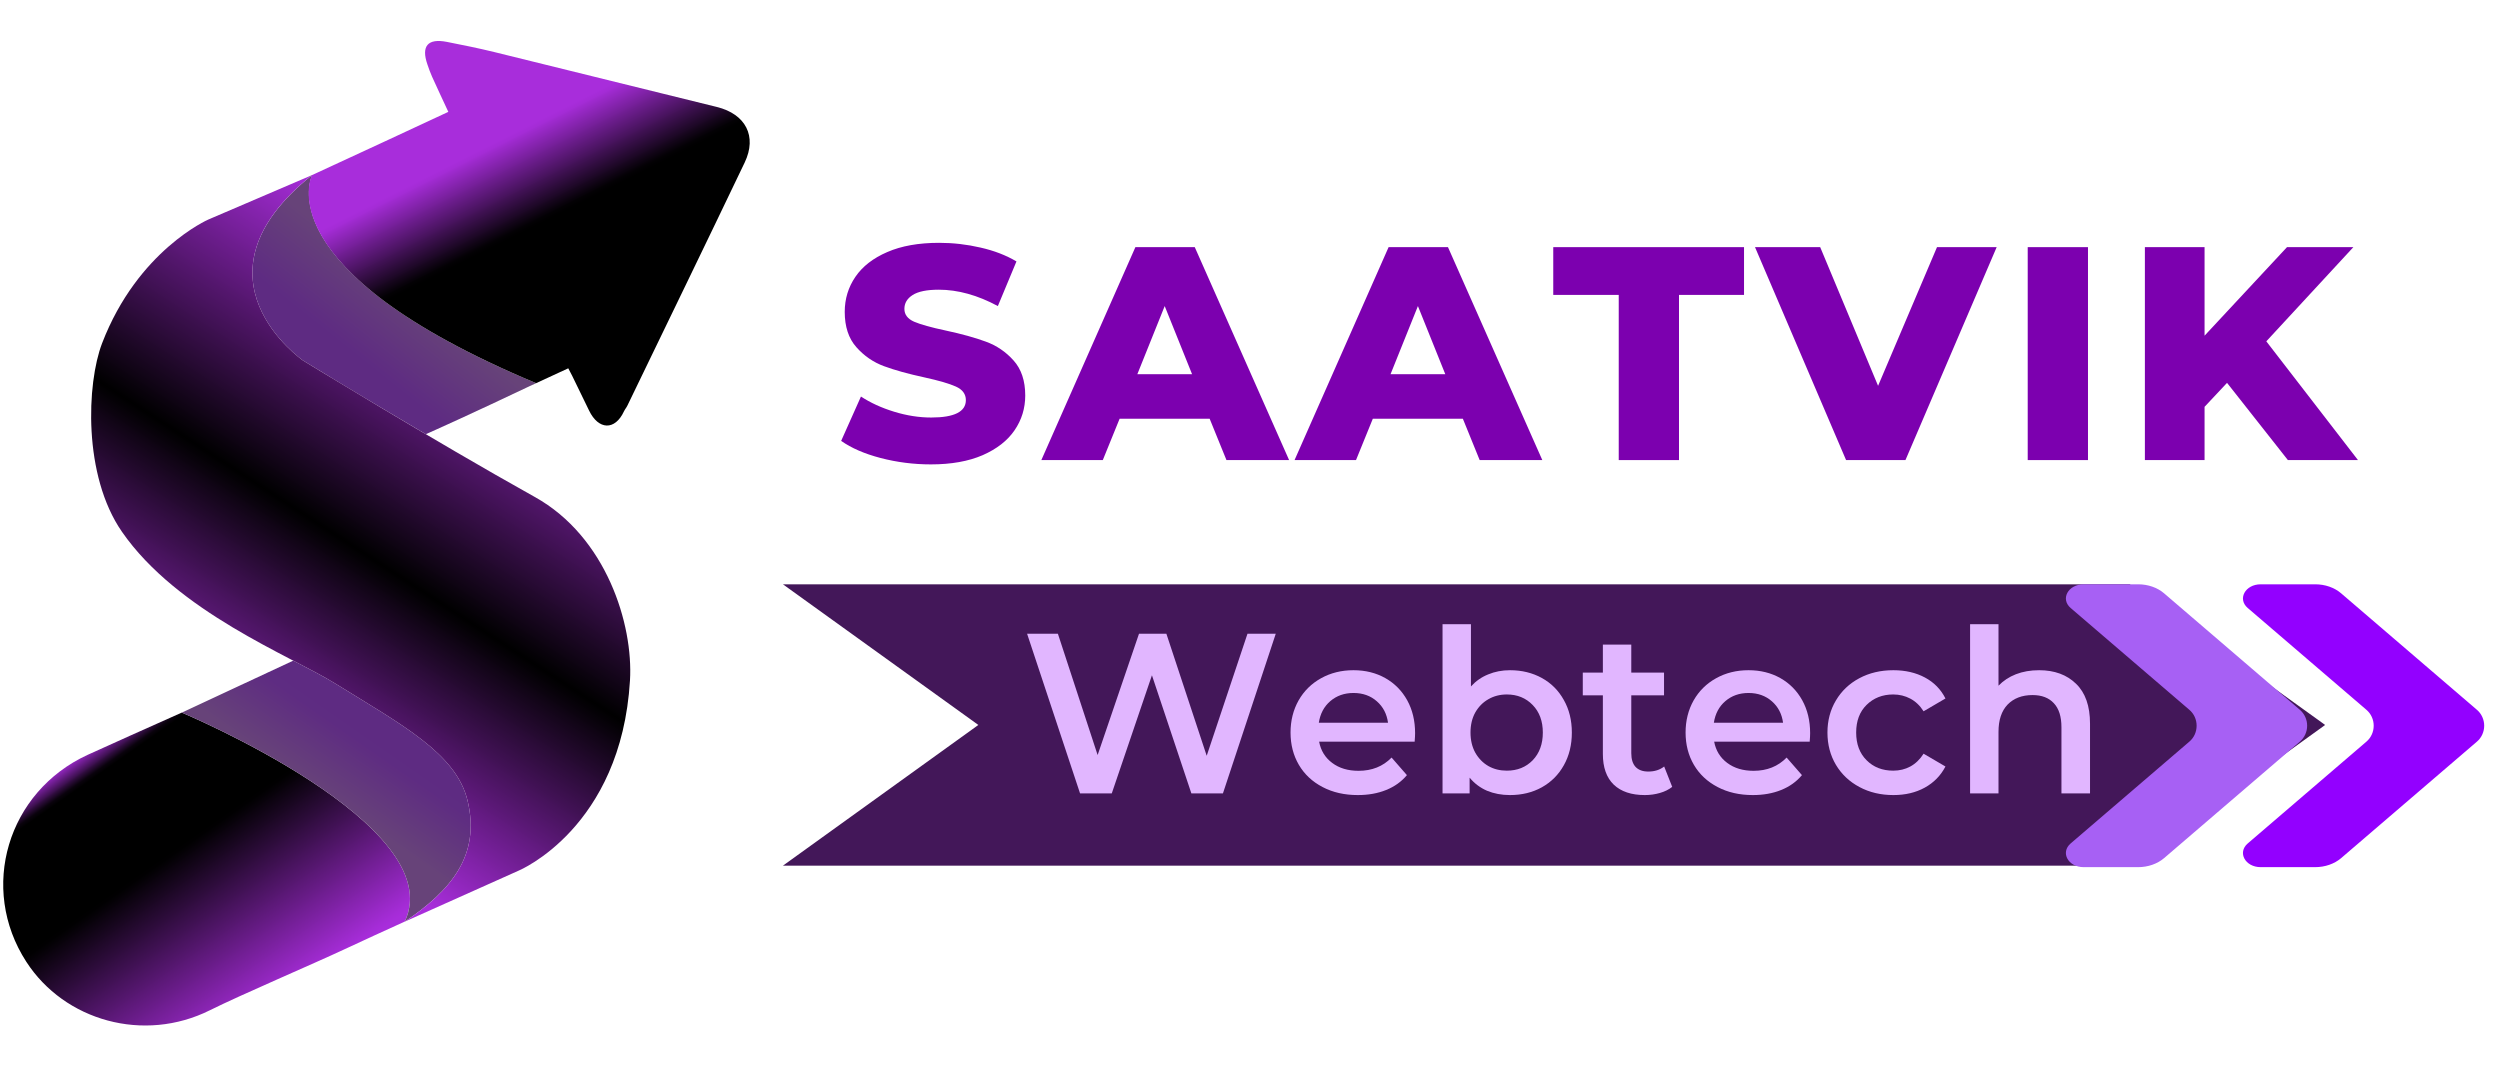
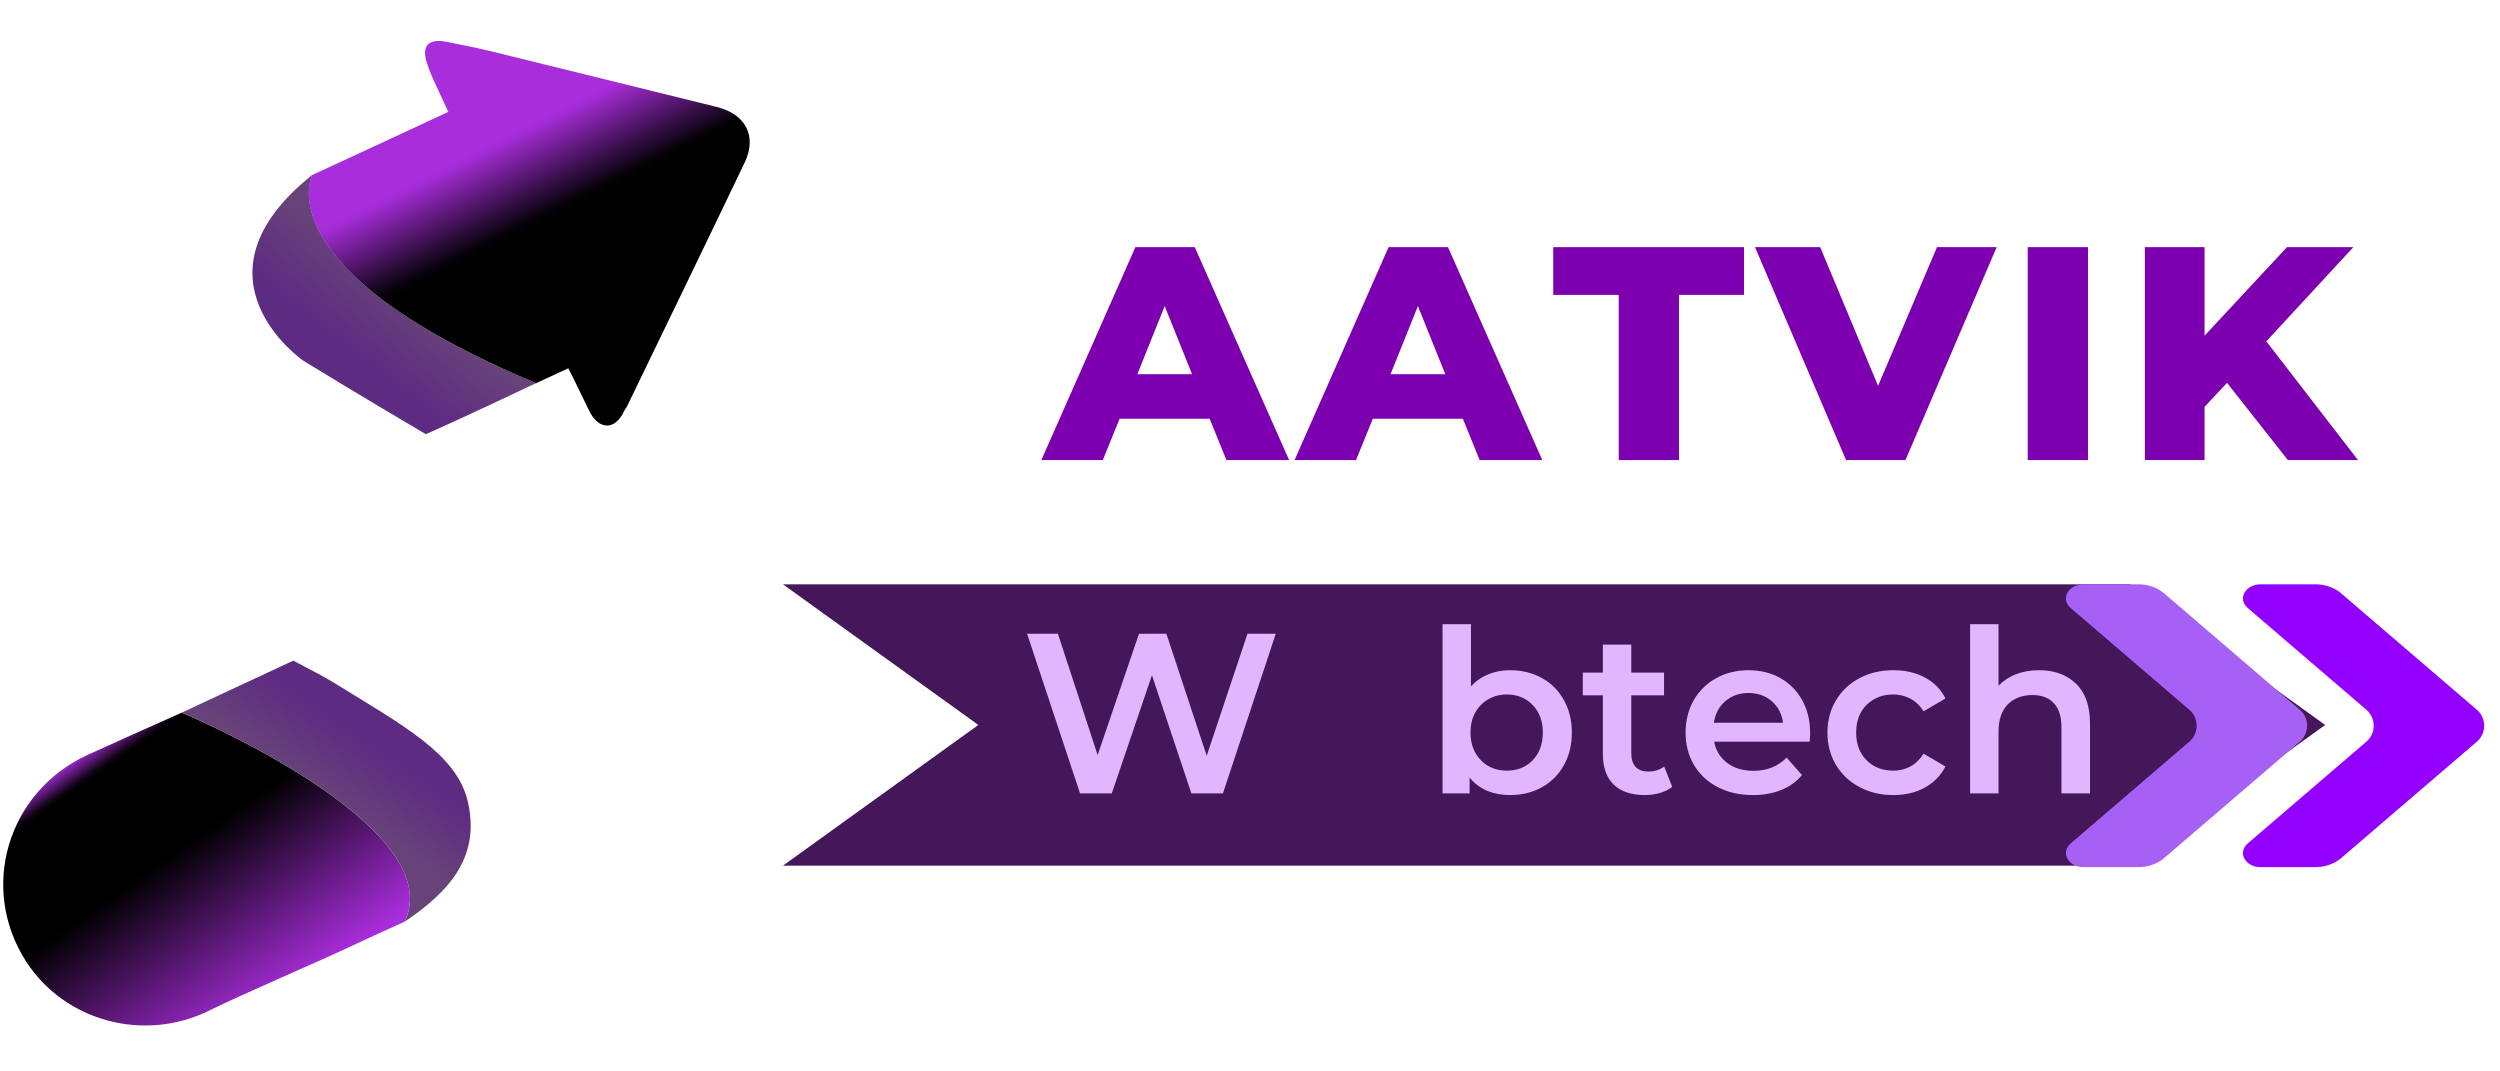
<svg xmlns="http://www.w3.org/2000/svg" width="350" viewBox="0 0 262.5 112.5" height="150" preserveAspectRatio="xMidYMid meet">
  <defs>
    <g />
    <clipPath id="095ad825c7">
      <path d="M 0.332 74 L 45 74 L 45 108 L 0.332 108 Z M 0.332 74 " clip-rule="nonzero" />
    </clipPath>
    <clipPath id="978a55b98f">
      <path d="M 19.09 74.824 L 19.098 74.816 C 15.559 76.402 11.477 78.211 9.211 79.254 C 0.781 83.129 -2.242 93.266 2.766 100.992 C 6.773 107.184 15.102 109.539 22.043 106.074 C 25.281 104.461 32.91 101.203 36.184 99.668 C 38.281 98.684 40.391 97.727 42.5 96.766 C 47.293 86.621 19.09 74.824 19.09 74.824 Z M 44.02 96.078 L 44.211 95.988 L 44.211 95.984 Z M 44.02 96.078 " clip-rule="nonzero" />
    </clipPath>
    <linearGradient x1="76.451" gradientTransform="matrix(0.064, 0, 0, 0.064, 0.337, 4.303)" y1="1042.192" x2="560.592" gradientUnits="userSpaceOnUse" y2="1733.634" id="305ceb53f5">
      <stop stop-opacity="1" stop-color="rgb(65.9%, 17.599%, 85.899%)" offset="0" />
      <stop stop-opacity="1" stop-color="rgb(65.9%, 17.599%, 85.899%)" offset="0.125" />
      <stop stop-opacity="1" stop-color="rgb(65.9%, 17.599%, 85.899%)" offset="0.141" />
      <stop stop-opacity="1" stop-color="rgb(65.9%, 17.599%, 85.899%)" offset="0.148" />
      <stop stop-opacity="1" stop-color="rgb(65.671%, 17.538%, 85.602%)" offset="0.152" />
      <stop stop-opacity="1" stop-color="rgb(65.443%, 17.477%, 85.304%)" offset="0.156" />
      <stop stop-opacity="1" stop-color="rgb(60.309%, 16.106%, 78.612%)" offset="0.16" />
      <stop stop-opacity="1" stop-color="rgb(55.174%, 14.735%, 71.919%)" offset="0.164" />
      <stop stop-opacity="1" stop-color="rgb(50.04%, 13.364%, 65.227%)" offset="0.168" />
      <stop stop-opacity="1" stop-color="rgb(44.907%, 11.992%, 58.534%)" offset="0.172" />
      <stop stop-opacity="1" stop-color="rgb(39.772%, 10.62%, 51.842%)" offset="0.176" />
      <stop stop-opacity="1" stop-color="rgb(34.637%, 9.25%, 45.149%)" offset="0.18" />
      <stop stop-opacity="1" stop-color="rgb(29.503%, 7.878%, 38.457%)" offset="0.184" />
      <stop stop-opacity="1" stop-color="rgb(24.368%, 6.508%, 31.764%)" offset="0.188" />
      <stop stop-opacity="1" stop-color="rgb(19.234%, 5.136%, 25.072%)" offset="0.191" />
      <stop stop-opacity="1" stop-color="rgb(14.101%, 3.766%, 18.379%)" offset="0.195" />
      <stop stop-opacity="1" stop-color="rgb(8.966%, 2.394%, 11.687%)" offset="0.199" />
      <stop stop-opacity="1" stop-color="rgb(3.831%, 1.022%, 4.994%)" offset="0.203" />
      <stop stop-opacity="1" stop-color="rgb(1.915%, 0.511%, 2.496%)" offset="0.207" />
      <stop stop-opacity="1" stop-color="rgb(0%, 0%, 0%)" offset="0.211" />
      <stop stop-opacity="1" stop-color="rgb(0%, 0%, 0%)" offset="0.219" />
      <stop stop-opacity="1" stop-color="rgb(0%, 0%, 0%)" offset="0.25" />
      <stop stop-opacity="1" stop-color="rgb(0%, 0%, 0%)" offset="0.375" />
      <stop stop-opacity="1" stop-color="rgb(0%, 0%, 0%)" offset="0.406" />
      <stop stop-opacity="1" stop-color="rgb(0%, 0%, 0%)" offset="0.414" />
      <stop stop-opacity="1" stop-color="rgb(0.258%, 0.069%, 0.336%)" offset="0.418" />
      <stop stop-opacity="1" stop-color="rgb(0.516%, 0.137%, 0.673%)" offset="0.422" />
      <stop stop-opacity="1" stop-color="rgb(1.248%, 0.333%, 1.628%)" offset="0.426" />
      <stop stop-opacity="1" stop-color="rgb(1.982%, 0.529%, 2.585%)" offset="0.43" />
      <stop stop-opacity="1" stop-color="rgb(2.716%, 0.725%, 3.54%)" offset="0.434" />
      <stop stop-opacity="1" stop-color="rgb(3.45%, 0.92%, 4.497%)" offset="0.438" />
      <stop stop-opacity="1" stop-color="rgb(4.182%, 1.115%, 5.452%)" offset="0.441" />
      <stop stop-opacity="1" stop-color="rgb(4.916%, 1.312%, 6.409%)" offset="0.445" />
      <stop stop-opacity="1" stop-color="rgb(5.649%, 1.508%, 7.364%)" offset="0.449" />
      <stop stop-opacity="1" stop-color="rgb(6.383%, 1.704%, 8.321%)" offset="0.453" />
      <stop stop-opacity="1" stop-color="rgb(7.117%, 1.9%, 9.276%)" offset="0.457" />
      <stop stop-opacity="1" stop-color="rgb(7.851%, 2.097%, 10.233%)" offset="0.461" />
      <stop stop-opacity="1" stop-color="rgb(8.583%, 2.292%, 11.188%)" offset="0.465" />
      <stop stop-opacity="1" stop-color="rgb(9.317%, 2.487%, 12.144%)" offset="0.469" />
      <stop stop-opacity="1" stop-color="rgb(10.051%, 2.682%, 13.101%)" offset="0.473" />
      <stop stop-opacity="1" stop-color="rgb(10.785%, 2.879%, 14.058%)" offset="0.477" />
      <stop stop-opacity="1" stop-color="rgb(11.517%, 3.075%, 15.013%)" offset="0.48" />
      <stop stop-opacity="1" stop-color="rgb(12.251%, 3.271%, 15.97%)" offset="0.484" />
      <stop stop-opacity="1" stop-color="rgb(12.984%, 3.467%, 16.925%)" offset="0.488" />
      <stop stop-opacity="1" stop-color="rgb(13.718%, 3.664%, 17.882%)" offset="0.492" />
      <stop stop-opacity="1" stop-color="rgb(14.452%, 3.859%, 18.837%)" offset="0.496" />
      <stop stop-opacity="1" stop-color="rgb(15.186%, 4.054%, 19.794%)" offset="0.5" />
      <stop stop-opacity="1" stop-color="rgb(15.918%, 4.25%, 20.749%)" offset="0.504" />
      <stop stop-opacity="1" stop-color="rgb(16.652%, 4.446%, 21.706%)" offset="0.508" />
      <stop stop-opacity="1" stop-color="rgb(17.384%, 4.642%, 22.661%)" offset="0.512" />
      <stop stop-opacity="1" stop-color="rgb(18.118%, 4.839%, 23.618%)" offset="0.516" />
      <stop stop-opacity="1" stop-color="rgb(18.852%, 5.034%, 24.574%)" offset="0.52" />
      <stop stop-opacity="1" stop-color="rgb(19.586%, 5.231%, 25.531%)" offset="0.523" />
      <stop stop-opacity="1" stop-color="rgb(20.319%, 5.426%, 26.486%)" offset="0.527" />
      <stop stop-opacity="1" stop-color="rgb(21.053%, 5.621%, 27.443%)" offset="0.531" />
      <stop stop-opacity="1" stop-color="rgb(21.786%, 5.817%, 28.398%)" offset="0.535" />
      <stop stop-opacity="1" stop-color="rgb(22.52%, 6.013%, 29.355%)" offset="0.539" />
      <stop stop-opacity="1" stop-color="rgb(23.253%, 6.209%, 30.31%)" offset="0.543" />
      <stop stop-opacity="1" stop-color="rgb(23.987%, 6.406%, 31.267%)" offset="0.547" />
      <stop stop-opacity="1" stop-color="rgb(24.719%, 6.601%, 32.222%)" offset="0.551" />
      <stop stop-opacity="1" stop-color="rgb(25.453%, 6.798%, 33.179%)" offset="0.555" />
      <stop stop-opacity="1" stop-color="rgb(26.187%, 6.993%, 34.134%)" offset="0.559" />
      <stop stop-opacity="1" stop-color="rgb(26.921%, 7.188%, 35.091%)" offset="0.562" />
      <stop stop-opacity="1" stop-color="rgb(27.654%, 7.384%, 36.046%)" offset="0.566" />
      <stop stop-opacity="1" stop-color="rgb(28.387%, 7.581%, 37.003%)" offset="0.57" />
      <stop stop-opacity="1" stop-color="rgb(29.12%, 7.776%, 37.959%)" offset="0.574" />
      <stop stop-opacity="1" stop-color="rgb(29.854%, 7.973%, 38.916%)" offset="0.578" />
      <stop stop-opacity="1" stop-color="rgb(30.588%, 8.168%, 39.871%)" offset="0.582" />
      <stop stop-opacity="1" stop-color="rgb(31.322%, 8.365%, 40.828%)" offset="0.586" />
      <stop stop-opacity="1" stop-color="rgb(32.054%, 8.56%, 41.783%)" offset="0.59" />
      <stop stop-opacity="1" stop-color="rgb(32.788%, 8.757%, 42.74%)" offset="0.594" />
      <stop stop-opacity="1" stop-color="rgb(33.522%, 8.952%, 43.695%)" offset="0.598" />
      <stop stop-opacity="1" stop-color="rgb(34.256%, 9.148%, 44.652%)" offset="0.602" />
      <stop stop-opacity="1" stop-color="rgb(34.988%, 9.343%, 45.607%)" offset="0.605" />
      <stop stop-opacity="1" stop-color="rgb(35.722%, 9.54%, 46.564%)" offset="0.609" />
      <stop stop-opacity="1" stop-color="rgb(36.455%, 9.735%, 47.519%)" offset="0.613" />
      <stop stop-opacity="1" stop-color="rgb(37.189%, 9.932%, 48.476%)" offset="0.617" />
      <stop stop-opacity="1" stop-color="rgb(37.923%, 10.127%, 49.431%)" offset="0.621" />
      <stop stop-opacity="1" stop-color="rgb(38.657%, 10.324%, 50.388%)" offset="0.625" />
      <stop stop-opacity="1" stop-color="rgb(39.389%, 10.519%, 51.344%)" offset="0.629" />
      <stop stop-opacity="1" stop-color="rgb(40.123%, 10.715%, 52.301%)" offset="0.633" />
      <stop stop-opacity="1" stop-color="rgb(40.857%, 10.91%, 53.256%)" offset="0.637" />
      <stop stop-opacity="1" stop-color="rgb(41.591%, 11.107%, 54.213%)" offset="0.641" />
      <stop stop-opacity="1" stop-color="rgb(42.323%, 11.302%, 55.168%)" offset="0.645" />
      <stop stop-opacity="1" stop-color="rgb(43.057%, 11.499%, 56.125%)" offset="0.648" />
      <stop stop-opacity="1" stop-color="rgb(43.79%, 11.694%, 57.08%)" offset="0.652" />
      <stop stop-opacity="1" stop-color="rgb(44.524%, 11.891%, 58.037%)" offset="0.656" />
      <stop stop-opacity="1" stop-color="rgb(45.258%, 12.086%, 58.992%)" offset="0.66" />
      <stop stop-opacity="1" stop-color="rgb(45.992%, 12.282%, 59.949%)" offset="0.664" />
      <stop stop-opacity="1" stop-color="rgb(46.724%, 12.477%, 60.904%)" offset="0.668" />
      <stop stop-opacity="1" stop-color="rgb(47.458%, 12.674%, 61.861%)" offset="0.672" />
      <stop stop-opacity="1" stop-color="rgb(48.19%, 12.869%, 62.816%)" offset="0.676" />
      <stop stop-opacity="1" stop-color="rgb(48.924%, 13.066%, 63.773%)" offset="0.68" />
      <stop stop-opacity="1" stop-color="rgb(49.658%, 13.261%, 64.729%)" offset="0.684" />
      <stop stop-opacity="1" stop-color="rgb(50.392%, 13.458%, 65.686%)" offset="0.688" />
      <stop stop-opacity="1" stop-color="rgb(51.125%, 13.654%, 66.641%)" offset="0.691" />
      <stop stop-opacity="1" stop-color="rgb(51.859%, 13.849%, 67.598%)" offset="0.695" />
      <stop stop-opacity="1" stop-color="rgb(52.592%, 14.044%, 68.553%)" offset="0.699" />
      <stop stop-opacity="1" stop-color="rgb(53.326%, 14.241%, 69.51%)" offset="0.703" />
      <stop stop-opacity="1" stop-color="rgb(54.059%, 14.436%, 70.465%)" offset="0.707" />
      <stop stop-opacity="1" stop-color="rgb(54.793%, 14.633%, 71.422%)" offset="0.711" />
      <stop stop-opacity="1" stop-color="rgb(55.525%, 14.828%, 72.377%)" offset="0.715" />
      <stop stop-opacity="1" stop-color="rgb(56.259%, 15.025%, 73.334%)" offset="0.719" />
      <stop stop-opacity="1" stop-color="rgb(56.993%, 15.221%, 74.289%)" offset="0.723" />
      <stop stop-opacity="1" stop-color="rgb(57.727%, 15.416%, 75.246%)" offset="0.727" />
      <stop stop-opacity="1" stop-color="rgb(58.459%, 15.611%, 76.202%)" offset="0.73" />
      <stop stop-opacity="1" stop-color="rgb(59.193%, 15.808%, 77.159%)" offset="0.734" />
      <stop stop-opacity="1" stop-color="rgb(59.926%, 16.003%, 78.114%)" offset="0.738" />
      <stop stop-opacity="1" stop-color="rgb(60.66%, 16.2%, 79.071%)" offset="0.742" />
      <stop stop-opacity="1" stop-color="rgb(61.394%, 16.396%, 80.026%)" offset="0.746" />
      <stop stop-opacity="1" stop-color="rgb(62.128%, 16.592%, 80.983%)" offset="0.75" />
      <stop stop-opacity="1" stop-color="rgb(62.86%, 16.788%, 81.938%)" offset="0.754" />
      <stop stop-opacity="1" stop-color="rgb(63.594%, 16.983%, 82.895%)" offset="0.758" />
      <stop stop-opacity="1" stop-color="rgb(64.328%, 17.178%, 83.85%)" offset="0.762" />
      <stop stop-opacity="1" stop-color="rgb(65.062%, 17.375%, 84.807%)" offset="0.766" />
      <stop stop-opacity="1" stop-color="rgb(65.48%, 17.487%, 85.353%)" offset="0.77" />
      <stop stop-opacity="1" stop-color="rgb(65.9%, 17.599%, 85.899%)" offset="0.773" />
      <stop stop-opacity="1" stop-color="rgb(65.9%, 17.599%, 85.899%)" offset="0.781" />
      <stop stop-opacity="1" stop-color="rgb(65.9%, 17.599%, 85.899%)" offset="0.812" />
      <stop stop-opacity="1" stop-color="rgb(65.9%, 17.599%, 85.899%)" offset="0.875" />
      <stop stop-opacity="1" stop-color="rgb(65.9%, 17.599%, 85.899%)" offset="1" />
    </linearGradient>
    <clipPath id="e3546d7aea">
      <path d="M 19 69 L 50 69 L 50 97 L 19 97 Z M 19 69 " clip-rule="nonzero" />
    </clipPath>
    <clipPath id="dea297cb87">
      <path d="M 49.094 84.062 C 47.898 79.113 42.191 76.102 35.145 71.738 C 34.039 71.055 32.527 70.273 30.789 69.367 L 19.09 74.824 C 19.09 74.824 47.301 86.625 42.5 96.773 C 47.324 93.527 50.484 89.836 49.094 84.062 Z M 49.094 84.062 " clip-rule="nonzero" />
    </clipPath>
    <linearGradient x1="343.986" gradientTransform="matrix(0.064, 0, 0, 0.064, 0.337, 4.303)" y1="1473.524" x2="702.686" gradientUnits="userSpaceOnUse" y2="957.837" id="ba75c3956a">
      <stop stop-opacity="1" stop-color="rgb(40.399%, 26.299%, 47.499%)" offset="0" />
      <stop stop-opacity="1" stop-color="rgb(40.399%, 26.299%, 47.499%)" offset="0.25" />
      <stop stop-opacity="1" stop-color="rgb(40.399%, 26.299%, 47.499%)" offset="0.375" />
      <stop stop-opacity="1" stop-color="rgb(40.399%, 26.299%, 47.499%)" offset="0.438" />
      <stop stop-opacity="1" stop-color="rgb(40.399%, 26.299%, 47.499%)" offset="0.443" />
      <stop stop-opacity="1" stop-color="rgb(40.399%, 26.299%, 47.499%)" offset="0.469" />
      <stop stop-opacity="1" stop-color="rgb(40.361%, 26.195%, 47.537%)" offset="0.477" />
      <stop stop-opacity="1" stop-color="rgb(40.244%, 25.882%, 47.655%)" offset="0.48" />
      <stop stop-opacity="1" stop-color="rgb(40.166%, 25.673%, 47.733%)" offset="0.484" />
      <stop stop-opacity="1" stop-color="rgb(40.088%, 25.462%, 47.81%)" offset="0.488" />
      <stop stop-opacity="1" stop-color="rgb(40.01%, 25.252%, 47.89%)" offset="0.492" />
      <stop stop-opacity="1" stop-color="rgb(39.931%, 25.041%, 47.968%)" offset="0.496" />
      <stop stop-opacity="1" stop-color="rgb(39.853%, 24.832%, 48.045%)" offset="0.5" />
      <stop stop-opacity="1" stop-color="rgb(39.775%, 24.622%, 48.123%)" offset="0.504" />
      <stop stop-opacity="1" stop-color="rgb(39.697%, 24.413%, 48.203%)" offset="0.508" />
      <stop stop-opacity="1" stop-color="rgb(39.618%, 24.202%, 48.28%)" offset="0.512" />
      <stop stop-opacity="1" stop-color="rgb(39.54%, 23.991%, 48.358%)" offset="0.516" />
      <stop stop-opacity="1" stop-color="rgb(39.461%, 23.781%, 48.436%)" offset="0.52" />
      <stop stop-opacity="1" stop-color="rgb(39.383%, 23.572%, 48.515%)" offset="0.523" />
      <stop stop-opacity="1" stop-color="rgb(39.305%, 23.361%, 48.593%)" offset="0.527" />
      <stop stop-opacity="1" stop-color="rgb(39.227%, 23.152%, 48.671%)" offset="0.531" />
      <stop stop-opacity="1" stop-color="rgb(39.148%, 22.942%, 48.749%)" offset="0.535" />
      <stop stop-opacity="1" stop-color="rgb(39.07%, 22.731%, 48.828%)" offset="0.539" />
      <stop stop-opacity="1" stop-color="rgb(38.992%, 22.52%, 48.906%)" offset="0.543" />
      <stop stop-opacity="1" stop-color="rgb(38.914%, 22.311%, 48.984%)" offset="0.547" />
      <stop stop-opacity="1" stop-color="rgb(38.835%, 22.101%, 49.062%)" offset="0.551" />
      <stop stop-opacity="1" stop-color="rgb(38.757%, 21.892%, 49.141%)" offset="0.555" />
      <stop stop-opacity="1" stop-color="rgb(38.68%, 21.681%, 49.219%)" offset="0.559" />
      <stop stop-opacity="1" stop-color="rgb(38.602%, 21.471%, 49.297%)" offset="0.562" />
      <stop stop-opacity="1" stop-color="rgb(38.522%, 21.26%, 49.374%)" offset="0.566" />
      <stop stop-opacity="1" stop-color="rgb(38.445%, 21.051%, 49.454%)" offset="0.57" />
      <stop stop-opacity="1" stop-color="rgb(38.367%, 20.84%, 49.532%)" offset="0.574" />
      <stop stop-opacity="1" stop-color="rgb(38.289%, 20.631%, 49.609%)" offset="0.578" />
      <stop stop-opacity="1" stop-color="rgb(38.21%, 20.421%, 49.687%)" offset="0.582" />
      <stop stop-opacity="1" stop-color="rgb(38.132%, 20.21%, 49.767%)" offset="0.586" />
      <stop stop-opacity="1" stop-color="rgb(38.054%, 20%, 49.844%)" offset="0.59" />
      <stop stop-opacity="1" stop-color="rgb(37.976%, 19.791%, 49.922%)" offset="0.594" />
      <stop stop-opacity="1" stop-color="rgb(37.897%, 19.58%, 50%)" offset="0.598" />
      <stop stop-opacity="1" stop-color="rgb(37.819%, 19.371%, 50.079%)" offset="0.602" />
      <stop stop-opacity="1" stop-color="rgb(37.741%, 19.16%, 50.157%)" offset="0.605" />
      <stop stop-opacity="1" stop-color="rgb(37.663%, 18.95%, 50.235%)" offset="0.609" />
      <stop stop-opacity="1" stop-color="rgb(37.584%, 18.739%, 50.313%)" offset="0.613" />
      <stop stop-opacity="1" stop-color="rgb(37.506%, 18.53%, 50.392%)" offset="0.617" />
      <stop stop-opacity="1" stop-color="rgb(37.428%, 18.32%, 50.47%)" offset="0.621" />
      <stop stop-opacity="1" stop-color="rgb(37.35%, 18.111%, 50.548%)" offset="0.625" />
      <stop stop-opacity="1" stop-color="rgb(37.271%, 17.9%, 50.626%)" offset="0.629" />
      <stop stop-opacity="1" stop-color="rgb(37.193%, 17.69%, 50.705%)" offset="0.633" />
      <stop stop-opacity="1" stop-color="rgb(37.115%, 17.479%, 50.783%)" offset="0.637" />
      <stop stop-opacity="1" stop-color="rgb(37.038%, 17.27%, 50.861%)" offset="0.641" />
      <stop stop-opacity="1" stop-color="rgb(36.967%, 17.084%, 50.929%)" offset="0.656" />
      <stop stop-opacity="1" stop-color="rgb(36.899%, 16.899%, 50.999%)" offset="0.688" />
      <stop stop-opacity="1" stop-color="rgb(36.899%, 16.899%, 50.999%)" offset="0.75" />
      <stop stop-opacity="1" stop-color="rgb(36.899%, 16.899%, 50.999%)" offset="1" />
    </linearGradient>
    <clipPath id="8a926d8c47">
      <path d="M 26 18 L 57 18 L 57 46 L 26 46 Z M 26 18 " clip-rule="nonzero" />
    </clipPath>
    <clipPath id="78f578e0d2">
      <path d="M 32.641 18.438 L 32.762 18.387 C 19.258 29.168 31.824 37.859 31.824 37.859 C 31.824 37.859 37.648 41.434 44.711 45.59 C 45.578 45.207 49.172 43.609 56.281 40.23 C 27.664 28.234 32.793 18.367 32.793 18.367 Z M 32.641 18.438 " clip-rule="nonzero" />
    </clipPath>
    <linearGradient x1="836.929" gradientTransform="matrix(0.064, 0, 0, 0.064, 0.337, 4.303)" y1="192.656" x2="406.606" gradientUnits="userSpaceOnUse" y2="731.541" id="20a2d6352e">
      <stop stop-opacity="1" stop-color="rgb(40.399%, 26.299%, 47.499%)" offset="0" />
      <stop stop-opacity="1" stop-color="rgb(40.399%, 26.299%, 47.499%)" offset="0.25" />
      <stop stop-opacity="1" stop-color="rgb(40.399%, 26.299%, 47.499%)" offset="0.375" />
      <stop stop-opacity="1" stop-color="rgb(40.399%, 26.299%, 47.499%)" offset="0.406" />
      <stop stop-opacity="1" stop-color="rgb(40.364%, 26.207%, 47.533%)" offset="0.414" />
      <stop stop-opacity="1" stop-color="rgb(40.257%, 25.919%, 47.641%)" offset="0.418" />
      <stop stop-opacity="1" stop-color="rgb(40.184%, 25.722%, 47.714%)" offset="0.422" />
      <stop stop-opacity="1" stop-color="rgb(40.111%, 25.525%, 47.787%)" offset="0.426" />
      <stop stop-opacity="1" stop-color="rgb(40.038%, 25.328%, 47.861%)" offset="0.43" />
      <stop stop-opacity="1" stop-color="rgb(39.964%, 25.131%, 47.934%)" offset="0.434" />
      <stop stop-opacity="1" stop-color="rgb(39.891%, 24.934%, 48.007%)" offset="0.438" />
      <stop stop-opacity="1" stop-color="rgb(39.818%, 24.738%, 48.08%)" offset="0.441" />
      <stop stop-opacity="1" stop-color="rgb(39.745%, 24.541%, 48.154%)" offset="0.445" />
      <stop stop-opacity="1" stop-color="rgb(39.671%, 24.344%, 48.227%)" offset="0.449" />
      <stop stop-opacity="1" stop-color="rgb(39.598%, 24.149%, 48.3%)" offset="0.453" />
      <stop stop-opacity="1" stop-color="rgb(39.525%, 23.952%, 48.373%)" offset="0.457" />
      <stop stop-opacity="1" stop-color="rgb(39.452%, 23.755%, 48.447%)" offset="0.461" />
      <stop stop-opacity="1" stop-color="rgb(39.378%, 23.558%, 48.52%)" offset="0.465" />
      <stop stop-opacity="1" stop-color="rgb(39.305%, 23.361%, 48.593%)" offset="0.469" />
      <stop stop-opacity="1" stop-color="rgb(39.232%, 23.164%, 48.666%)" offset="0.473" />
      <stop stop-opacity="1" stop-color="rgb(39.159%, 22.968%, 48.74%)" offset="0.477" />
      <stop stop-opacity="1" stop-color="rgb(39.085%, 22.771%, 48.813%)" offset="0.48" />
      <stop stop-opacity="1" stop-color="rgb(39.012%, 22.574%, 48.886%)" offset="0.484" />
      <stop stop-opacity="1" stop-color="rgb(38.939%, 22.377%, 48.959%)" offset="0.488" />
      <stop stop-opacity="1" stop-color="rgb(38.866%, 22.18%, 49.033%)" offset="0.492" />
      <stop stop-opacity="1" stop-color="rgb(38.792%, 21.983%, 49.106%)" offset="0.496" />
      <stop stop-opacity="1" stop-color="rgb(38.719%, 21.786%, 49.179%)" offset="0.5" />
      <stop stop-opacity="1" stop-color="rgb(38.646%, 21.59%, 49.252%)" offset="0.504" />
      <stop stop-opacity="1" stop-color="rgb(38.573%, 21.393%, 49.326%)" offset="0.508" />
      <stop stop-opacity="1" stop-color="rgb(38.499%, 21.196%, 49.399%)" offset="0.512" />
      <stop stop-opacity="1" stop-color="rgb(38.426%, 21.001%, 49.472%)" offset="0.516" />
      <stop stop-opacity="1" stop-color="rgb(38.353%, 20.804%, 49.545%)" offset="0.52" />
      <stop stop-opacity="1" stop-color="rgb(38.28%, 20.607%, 49.619%)" offset="0.523" />
      <stop stop-opacity="1" stop-color="rgb(38.206%, 20.41%, 49.692%)" offset="0.527" />
      <stop stop-opacity="1" stop-color="rgb(38.133%, 20.213%, 49.765%)" offset="0.531" />
      <stop stop-opacity="1" stop-color="rgb(38.06%, 20.016%, 49.838%)" offset="0.535" />
      <stop stop-opacity="1" stop-color="rgb(37.987%, 19.82%, 49.911%)" offset="0.539" />
      <stop stop-opacity="1" stop-color="rgb(37.914%, 19.623%, 49.985%)" offset="0.543" />
      <stop stop-opacity="1" stop-color="rgb(37.84%, 19.426%, 50.058%)" offset="0.547" />
      <stop stop-opacity="1" stop-color="rgb(37.767%, 19.229%, 50.131%)" offset="0.551" />
      <stop stop-opacity="1" stop-color="rgb(37.694%, 19.032%, 50.204%)" offset="0.555" />
      <stop stop-opacity="1" stop-color="rgb(37.621%, 18.835%, 50.278%)" offset="0.559" />
      <stop stop-opacity="1" stop-color="rgb(37.547%, 18.639%, 50.351%)" offset="0.562" />
      <stop stop-opacity="1" stop-color="rgb(37.474%, 18.442%, 50.424%)" offset="0.566" />
      <stop stop-opacity="1" stop-color="rgb(37.401%, 18.246%, 50.497%)" offset="0.57" />
      <stop stop-opacity="1" stop-color="rgb(37.328%, 18.05%, 50.571%)" offset="0.574" />
      <stop stop-opacity="1" stop-color="rgb(37.254%, 17.853%, 50.644%)" offset="0.578" />
      <stop stop-opacity="1" stop-color="rgb(37.181%, 17.656%, 50.717%)" offset="0.582" />
      <stop stop-opacity="1" stop-color="rgb(37.108%, 17.459%, 50.79%)" offset="0.586" />
      <stop stop-opacity="1" stop-color="rgb(37.035%, 17.262%, 50.864%)" offset="0.59" />
      <stop stop-opacity="1" stop-color="rgb(36.961%, 17.065%, 50.937%)" offset="0.594" />
      <stop stop-opacity="1" stop-color="rgb(36.929%, 16.982%, 50.967%)" offset="0.625" />
      <stop stop-opacity="1" stop-color="rgb(36.899%, 16.899%, 50.999%)" offset="0.75" />
      <stop stop-opacity="1" stop-color="rgb(36.899%, 16.899%, 50.999%)" offset="1" />
    </linearGradient>
    <clipPath id="d81c794c3b">
-       <path d="M 9 18 L 67 18 L 67 97 L 9 97 Z M 9 18 " clip-rule="nonzero" />
-     </clipPath>
+       </clipPath>
    <clipPath id="514712af02">
      <path d="M 32.758 18.387 L 21.875 23.051 C 21.875 23.051 14.473 26.27 10.719 36.043 C 9.102 40.262 8.703 49.914 12.805 55.836 C 18.641 64.266 30.488 68.855 35.145 71.738 C 42.191 76.102 47.898 79.113 49.094 84.062 C 50.484 89.836 47.324 93.527 42.5 96.773 C 49.191 93.77 54.473 91.41 54.473 91.41 C 54.473 91.41 65.219 86.949 66.148 71.449 C 66.504 65.551 63.66 56.363 56.164 52.188 C 45.344 46.152 31.824 37.859 31.824 37.859 C 31.824 37.859 19.258 29.168 32.758 18.387 Z M 32.758 18.387 " clip-rule="nonzero" />
    </clipPath>
    <linearGradient x1="38.492" gradientTransform="matrix(0.064, 0.009, -0.009, 0.064, 21.538, -6.626)" y1="1703.323" x2="738.343" gradientUnits="userSpaceOnUse" y2="202.467" id="67dfc1bf5a">
      <stop stop-opacity="1" stop-color="rgb(65.9%, 17.599%, 85.899%)" offset="0" />
      <stop stop-opacity="1" stop-color="rgb(65.9%, 17.599%, 85.899%)" offset="0.125" />
      <stop stop-opacity="1" stop-color="rgb(65.9%, 17.599%, 85.899%)" offset="0.188" />
      <stop stop-opacity="1" stop-color="rgb(65.9%, 17.599%, 85.899%)" offset="0.219" />
      <stop stop-opacity="1" stop-color="rgb(65.9%, 17.599%, 85.899%)" offset="0.234" />
      <stop stop-opacity="1" stop-color="rgb(65.9%, 17.599%, 85.899%)" offset="0.242" />
      <stop stop-opacity="1" stop-color="rgb(65.123%, 17.392%, 84.888%)" offset="0.246" />
      <stop stop-opacity="1" stop-color="rgb(64.348%, 17.184%, 83.876%)" offset="0.25" />
      <stop stop-opacity="1" stop-color="rgb(63.341%, 16.916%, 82.564%)" offset="0.254" />
      <stop stop-opacity="1" stop-color="rgb(62.334%, 16.647%, 81.252%)" offset="0.258" />
      <stop stop-opacity="1" stop-color="rgb(61.327%, 16.377%, 79.939%)" offset="0.262" />
      <stop stop-opacity="1" stop-color="rgb(60.32%, 16.109%, 78.627%)" offset="0.266" />
      <stop stop-opacity="1" stop-color="rgb(59.312%, 15.84%, 77.315%)" offset="0.27" />
      <stop stop-opacity="1" stop-color="rgb(58.307%, 15.572%, 76.003%)" offset="0.273" />
      <stop stop-opacity="1" stop-color="rgb(57.3%, 15.302%, 74.689%)" offset="0.277" />
      <stop stop-opacity="1" stop-color="rgb(56.293%, 15.033%, 73.376%)" offset="0.281" />
      <stop stop-opacity="1" stop-color="rgb(55.286%, 14.764%, 72.064%)" offset="0.285" />
      <stop stop-opacity="1" stop-color="rgb(54.279%, 14.496%, 70.752%)" offset="0.289" />
      <stop stop-opacity="1" stop-color="rgb(53.271%, 14.226%, 69.44%)" offset="0.293" />
      <stop stop-opacity="1" stop-color="rgb(52.264%, 13.957%, 68.127%)" offset="0.297" />
      <stop stop-opacity="1" stop-color="rgb(51.257%, 13.689%, 66.815%)" offset="0.301" />
      <stop stop-opacity="1" stop-color="rgb(50.252%, 13.42%, 65.503%)" offset="0.305" />
      <stop stop-opacity="1" stop-color="rgb(49.245%, 13.152%, 64.189%)" offset="0.309" />
      <stop stop-opacity="1" stop-color="rgb(48.238%, 12.883%, 62.877%)" offset="0.312" />
      <stop stop-opacity="1" stop-color="rgb(47.231%, 12.613%, 61.565%)" offset="0.316" />
      <stop stop-opacity="1" stop-color="rgb(46.223%, 12.344%, 60.252%)" offset="0.32" />
      <stop stop-opacity="1" stop-color="rgb(45.216%, 12.076%, 58.94%)" offset="0.324" />
      <stop stop-opacity="1" stop-color="rgb(44.211%, 11.807%, 57.628%)" offset="0.328" />
      <stop stop-opacity="1" stop-color="rgb(43.204%, 11.537%, 56.316%)" offset="0.332" />
      <stop stop-opacity="1" stop-color="rgb(42.197%, 11.269%, 55.003%)" offset="0.336" />
      <stop stop-opacity="1" stop-color="rgb(41.19%, 11%, 53.69%)" offset="0.34" />
      <stop stop-opacity="1" stop-color="rgb(40.182%, 10.732%, 52.377%)" offset="0.344" />
      <stop stop-opacity="1" stop-color="rgb(39.175%, 10.461%, 51.065%)" offset="0.348" />
      <stop stop-opacity="1" stop-color="rgb(38.168%, 10.193%, 49.753%)" offset="0.352" />
      <stop stop-opacity="1" stop-color="rgb(37.161%, 9.924%, 48.441%)" offset="0.355" />
      <stop stop-opacity="1" stop-color="rgb(36.156%, 9.656%, 47.128%)" offset="0.359" />
      <stop stop-opacity="1" stop-color="rgb(35.149%, 9.386%, 45.816%)" offset="0.363" />
      <stop stop-opacity="1" stop-color="rgb(34.142%, 9.117%, 44.504%)" offset="0.367" />
      <stop stop-opacity="1" stop-color="rgb(33.134%, 8.849%, 43.192%)" offset="0.371" />
      <stop stop-opacity="1" stop-color="rgb(32.127%, 8.58%, 41.879%)" offset="0.375" />
      <stop stop-opacity="1" stop-color="rgb(31.12%, 8.31%, 40.565%)" offset="0.379" />
      <stop stop-opacity="1" stop-color="rgb(30.115%, 8.041%, 39.253%)" offset="0.383" />
      <stop stop-opacity="1" stop-color="rgb(29.108%, 7.773%, 37.941%)" offset="0.387" />
      <stop stop-opacity="1" stop-color="rgb(28.101%, 7.504%, 36.629%)" offset="0.391" />
      <stop stop-opacity="1" stop-color="rgb(27.094%, 7.236%, 35.316%)" offset="0.395" />
      <stop stop-opacity="1" stop-color="rgb(26.086%, 6.967%, 34.004%)" offset="0.398" />
      <stop stop-opacity="1" stop-color="rgb(25.079%, 6.697%, 32.692%)" offset="0.402" />
      <stop stop-opacity="1" stop-color="rgb(24.072%, 6.429%, 31.38%)" offset="0.406" />
      <stop stop-opacity="1" stop-color="rgb(23.065%, 6.16%, 30.066%)" offset="0.41" />
      <stop stop-opacity="1" stop-color="rgb(22.06%, 5.891%, 28.754%)" offset="0.414" />
      <stop stop-opacity="1" stop-color="rgb(21.053%, 5.621%, 27.441%)" offset="0.418" />
      <stop stop-opacity="1" stop-color="rgb(20.045%, 5.353%, 26.129%)" offset="0.422" />
      <stop stop-opacity="1" stop-color="rgb(19.038%, 5.084%, 24.817%)" offset="0.426" />
      <stop stop-opacity="1" stop-color="rgb(18.031%, 4.816%, 23.505%)" offset="0.43" />
      <stop stop-opacity="1" stop-color="rgb(17.024%, 4.546%, 22.192%)" offset="0.434" />
      <stop stop-opacity="1" stop-color="rgb(16.019%, 4.277%, 20.88%)" offset="0.438" />
      <stop stop-opacity="1" stop-color="rgb(15.012%, 4.008%, 19.566%)" offset="0.441" />
      <stop stop-opacity="1" stop-color="rgb(14.005%, 3.74%, 18.254%)" offset="0.445" />
      <stop stop-opacity="1" stop-color="rgb(12.997%, 3.47%, 16.942%)" offset="0.449" />
      <stop stop-opacity="1" stop-color="rgb(11.99%, 3.201%, 15.63%)" offset="0.453" />
      <stop stop-opacity="1" stop-color="rgb(10.983%, 2.933%, 14.317%)" offset="0.457" />
      <stop stop-opacity="1" stop-color="rgb(9.976%, 2.664%, 13.005%)" offset="0.461" />
      <stop stop-opacity="1" stop-color="rgb(8.969%, 2.394%, 11.693%)" offset="0.465" />
      <stop stop-opacity="1" stop-color="rgb(7.964%, 2.126%, 10.381%)" offset="0.469" />
      <stop stop-opacity="1" stop-color="rgb(6.956%, 1.857%, 9.067%)" offset="0.473" />
      <stop stop-opacity="1" stop-color="rgb(5.949%, 1.588%, 7.755%)" offset="0.477" />
      <stop stop-opacity="1" stop-color="rgb(4.942%, 1.318%, 6.442%)" offset="0.48" />
      <stop stop-opacity="1" stop-color="rgb(3.935%, 1.05%, 5.13%)" offset="0.484" />
      <stop stop-opacity="1" stop-color="rgb(2.928%, 0.781%, 3.818%)" offset="0.488" />
      <stop stop-opacity="1" stop-color="rgb(1.923%, 0.513%, 2.505%)" offset="0.492" />
      <stop stop-opacity="1" stop-color="rgb(1.001%, 0.267%, 1.305%)" offset="0.496" />
      <stop stop-opacity="1" stop-color="rgb(0.081%, 0.021%, 0.105%)" offset="0.5" />
      <stop stop-opacity="1" stop-color="rgb(0.987%, 0.262%, 1.286%)" offset="0.504" />
      <stop stop-opacity="1" stop-color="rgb(1.894%, 0.505%, 2.469%)" offset="0.508" />
      <stop stop-opacity="1" stop-color="rgb(2.8%, 0.746%, 3.65%)" offset="0.512" />
      <stop stop-opacity="1" stop-color="rgb(3.706%, 0.989%, 4.831%)" offset="0.516" />
      <stop stop-opacity="1" stop-color="rgb(4.611%, 1.23%, 6.012%)" offset="0.52" />
      <stop stop-opacity="1" stop-color="rgb(5.518%, 1.472%, 7.193%)" offset="0.523" />
      <stop stop-opacity="1" stop-color="rgb(6.424%, 1.715%, 8.374%)" offset="0.527" />
      <stop stop-opacity="1" stop-color="rgb(7.33%, 1.958%, 9.555%)" offset="0.531" />
      <stop stop-opacity="1" stop-color="rgb(8.237%, 2.199%, 10.736%)" offset="0.535" />
      <stop stop-opacity="1" stop-color="rgb(9.143%, 2.441%, 11.919%)" offset="0.539" />
      <stop stop-opacity="1" stop-color="rgb(10.049%, 2.682%, 13.1%)" offset="0.543" />
      <stop stop-opacity="1" stop-color="rgb(10.956%, 2.925%, 14.281%)" offset="0.547" />
      <stop stop-opacity="1" stop-color="rgb(11.861%, 3.166%, 15.462%)" offset="0.551" />
      <stop stop-opacity="1" stop-color="rgb(12.767%, 3.409%, 16.643%)" offset="0.555" />
      <stop stop-opacity="1" stop-color="rgb(13.673%, 3.651%, 17.824%)" offset="0.559" />
      <stop stop-opacity="1" stop-color="rgb(14.58%, 3.894%, 19.005%)" offset="0.562" />
      <stop stop-opacity="1" stop-color="rgb(15.486%, 4.135%, 20.186%)" offset="0.566" />
      <stop stop-opacity="1" stop-color="rgb(16.393%, 4.378%, 21.367%)" offset="0.57" />
      <stop stop-opacity="1" stop-color="rgb(17.299%, 4.619%, 22.548%)" offset="0.574" />
      <stop stop-opacity="1" stop-color="rgb(18.205%, 4.861%, 23.73%)" offset="0.578" />
      <stop stop-opacity="1" stop-color="rgb(19.11%, 5.103%, 24.911%)" offset="0.582" />
      <stop stop-opacity="1" stop-color="rgb(20.016%, 5.345%, 26.093%)" offset="0.586" />
      <stop stop-opacity="1" stop-color="rgb(20.923%, 5.586%, 27.274%)" offset="0.59" />
      <stop stop-opacity="1" stop-color="rgb(21.829%, 5.829%, 28.455%)" offset="0.594" />
      <stop stop-opacity="1" stop-color="rgb(22.736%, 6.071%, 29.636%)" offset="0.598" />
      <stop stop-opacity="1" stop-color="rgb(23.642%, 6.314%, 30.817%)" offset="0.602" />
      <stop stop-opacity="1" stop-color="rgb(24.548%, 6.555%, 31.998%)" offset="0.605" />
      <stop stop-opacity="1" stop-color="rgb(25.455%, 6.798%, 33.179%)" offset="0.609" />
      <stop stop-opacity="1" stop-color="rgb(26.36%, 7.039%, 34.36%)" offset="0.613" />
      <stop stop-opacity="1" stop-color="rgb(27.266%, 7.281%, 35.542%)" offset="0.617" />
      <stop stop-opacity="1" stop-color="rgb(28.172%, 7.523%, 36.723%)" offset="0.621" />
      <stop stop-opacity="1" stop-color="rgb(29.079%, 7.765%, 37.904%)" offset="0.625" />
      <stop stop-opacity="1" stop-color="rgb(29.985%, 8.006%, 39.085%)" offset="0.629" />
      <stop stop-opacity="1" stop-color="rgb(30.891%, 8.249%, 40.266%)" offset="0.633" />
      <stop stop-opacity="1" stop-color="rgb(31.798%, 8.492%, 41.447%)" offset="0.637" />
      <stop stop-opacity="1" stop-color="rgb(32.704%, 8.734%, 42.628%)" offset="0.641" />
      <stop stop-opacity="1" stop-color="rgb(33.609%, 8.975%, 43.81%)" offset="0.645" />
      <stop stop-opacity="1" stop-color="rgb(34.515%, 9.218%, 44.992%)" offset="0.648" />
      <stop stop-opacity="1" stop-color="rgb(35.422%, 9.459%, 46.173%)" offset="0.652" />
      <stop stop-opacity="1" stop-color="rgb(36.328%, 9.702%, 47.354%)" offset="0.656" />
      <stop stop-opacity="1" stop-color="rgb(37.234%, 9.943%, 48.535%)" offset="0.66" />
      <stop stop-opacity="1" stop-color="rgb(38.141%, 10.185%, 49.716%)" offset="0.664" />
      <stop stop-opacity="1" stop-color="rgb(39.047%, 10.428%, 50.897%)" offset="0.668" />
      <stop stop-opacity="1" stop-color="rgb(39.954%, 10.67%, 52.078%)" offset="0.672" />
      <stop stop-opacity="1" stop-color="rgb(40.858%, 10.912%, 53.259%)" offset="0.676" />
      <stop stop-opacity="1" stop-color="rgb(41.765%, 11.154%, 54.44%)" offset="0.68" />
      <stop stop-opacity="1" stop-color="rgb(42.671%, 11.395%, 55.621%)" offset="0.684" />
      <stop stop-opacity="1" stop-color="rgb(43.578%, 11.638%, 56.804%)" offset="0.688" />
      <stop stop-opacity="1" stop-color="rgb(44.484%, 11.879%, 57.985%)" offset="0.691" />
      <stop stop-opacity="1" stop-color="rgb(45.39%, 12.122%, 59.166%)" offset="0.695" />
      <stop stop-opacity="1" stop-color="rgb(46.297%, 12.363%, 60.347%)" offset="0.699" />
      <stop stop-opacity="1" stop-color="rgb(47.203%, 12.605%, 61.528%)" offset="0.703" />
      <stop stop-opacity="1" stop-color="rgb(48.108%, 12.848%, 62.709%)" offset="0.707" />
      <stop stop-opacity="1" stop-color="rgb(49.014%, 13.091%, 63.89%)" offset="0.711" />
      <stop stop-opacity="1" stop-color="rgb(49.921%, 13.332%, 65.071%)" offset="0.715" />
      <stop stop-opacity="1" stop-color="rgb(50.827%, 13.574%, 66.252%)" offset="0.719" />
      <stop stop-opacity="1" stop-color="rgb(51.733%, 13.815%, 67.433%)" offset="0.723" />
      <stop stop-opacity="1" stop-color="rgb(52.64%, 14.058%, 68.616%)" offset="0.727" />
      <stop stop-opacity="1" stop-color="rgb(53.546%, 14.299%, 69.797%)" offset="0.73" />
      <stop stop-opacity="1" stop-color="rgb(54.453%, 14.542%, 70.978%)" offset="0.734" />
      <stop stop-opacity="1" stop-color="rgb(55.357%, 14.783%, 72.159%)" offset="0.738" />
      <stop stop-opacity="1" stop-color="rgb(56.264%, 15.025%, 73.34%)" offset="0.742" />
      <stop stop-opacity="1" stop-color="rgb(57.17%, 15.268%, 74.521%)" offset="0.746" />
      <stop stop-opacity="1" stop-color="rgb(58.076%, 15.511%, 75.702%)" offset="0.75" />
      <stop stop-opacity="1" stop-color="rgb(58.983%, 15.752%, 76.883%)" offset="0.754" />
      <stop stop-opacity="1" stop-color="rgb(59.889%, 15.994%, 78.064%)" offset="0.758" />
      <stop stop-opacity="1" stop-color="rgb(60.794%, 16.235%, 79.245%)" offset="0.762" />
      <stop stop-opacity="1" stop-color="rgb(61.7%, 16.478%, 80.428%)" offset="0.766" />
      <stop stop-opacity="1" stop-color="rgb(62.607%, 16.719%, 81.609%)" offset="0.77" />
      <stop stop-opacity="1" stop-color="rgb(63.513%, 16.962%, 82.79%)" offset="0.773" />
      <stop stop-opacity="1" stop-color="rgb(64.42%, 17.203%, 83.971%)" offset="0.777" />
      <stop stop-opacity="1" stop-color="rgb(65.326%, 17.445%, 85.152%)" offset="0.781" />
      <stop stop-opacity="1" stop-color="rgb(65.613%, 17.522%, 85.526%)" offset="0.785" />
      <stop stop-opacity="1" stop-color="rgb(65.9%, 17.599%, 85.899%)" offset="0.789" />
      <stop stop-opacity="1" stop-color="rgb(65.9%, 17.599%, 85.899%)" offset="0.797" />
      <stop stop-opacity="1" stop-color="rgb(65.9%, 17.599%, 85.899%)" offset="0.812" />
      <stop stop-opacity="1" stop-color="rgb(65.9%, 17.599%, 85.899%)" offset="0.875" />
      <stop stop-opacity="1" stop-color="rgb(65.9%, 17.599%, 85.899%)" offset="1" />
    </linearGradient>
    <clipPath id="ed661dd9a9">
      <path d="M 32 4.301 L 79 4.301 L 79 45 L 32 45 Z M 32 4.301 " clip-rule="nonzero" />
    </clipPath>
    <clipPath id="e758205ae0">
      <path d="M 75.266 11.23 C 67.484 9.32 59.711 7.383 51.93 5.473 C 50.273 5.066 48.59 4.727 46.918 4.398 C 44.902 4.004 44.215 4.848 44.875 6.758 C 45.023 7.195 45.18 7.637 45.371 8.062 C 45.91 9.258 46.469 10.441 47.074 11.746 C 44.707 12.863 35.926 16.926 32.758 18.387 C 32.758 18.387 27.664 28.23 56.281 40.23 L 55.688 40.512 C 57.121 39.852 58.496 39.219 59.668 38.672 C 59.852 39.027 59.965 39.227 60.066 39.434 C 60.656 40.66 61.262 41.883 61.852 43.105 C 62.836 45.152 64.57 45.234 65.52 43.184 C 65.621 42.973 65.777 42.793 65.879 42.582 C 69.988 34.082 74.117 25.586 78.191 17.066 C 79.516 14.297 78.289 11.977 75.266 11.23 Z M 75.266 11.23 " clip-rule="nonzero" />
    </clipPath>
    <linearGradient x1="684.481" gradientTransform="matrix(0.064, 0, 0, 0.064, 0.337, 4.303)" y1="-130.726" x2="1102.609" gradientUnits="userSpaceOnUse" y2="700.377" id="f52bae3c42">
      <stop stop-opacity="1" stop-color="rgb(65.9%, 17.599%, 85.899%)" offset="0" />
      <stop stop-opacity="1" stop-color="rgb(65.9%, 17.599%, 85.899%)" offset="0.25" />
      <stop stop-opacity="1" stop-color="rgb(65.9%, 17.599%, 85.899%)" offset="0.312" />
      <stop stop-opacity="1" stop-color="rgb(65.9%, 17.599%, 85.899%)" offset="0.344" />
      <stop stop-opacity="1" stop-color="rgb(65.076%, 17.38%, 84.827%)" offset="0.348" />
      <stop stop-opacity="1" stop-color="rgb(64.253%, 17.16%, 83.754%)" offset="0.352" />
      <stop stop-opacity="1" stop-color="rgb(62.593%, 16.716%, 81.59%)" offset="0.355" />
      <stop stop-opacity="1" stop-color="rgb(60.933%, 16.273%, 79.427%)" offset="0.359" />
      <stop stop-opacity="1" stop-color="rgb(59.273%, 15.829%, 77.263%)" offset="0.363" />
      <stop stop-opacity="1" stop-color="rgb(57.614%, 15.387%, 75.099%)" offset="0.367" />
      <stop stop-opacity="1" stop-color="rgb(55.954%, 14.943%, 72.935%)" offset="0.371" />
      <stop stop-opacity="1" stop-color="rgb(54.294%, 14.5%, 70.772%)" offset="0.375" />
      <stop stop-opacity="1" stop-color="rgb(52.634%, 14.056%, 68.608%)" offset="0.379" />
      <stop stop-opacity="1" stop-color="rgb(50.974%, 13.612%, 66.444%)" offset="0.383" />
      <stop stop-opacity="1" stop-color="rgb(49.313%, 13.168%, 64.281%)" offset="0.387" />
      <stop stop-opacity="1" stop-color="rgb(47.653%, 12.726%, 62.117%)" offset="0.391" />
      <stop stop-opacity="1" stop-color="rgb(45.993%, 12.282%, 59.953%)" offset="0.395" />
      <stop stop-opacity="1" stop-color="rgb(44.334%, 11.839%, 57.79%)" offset="0.398" />
      <stop stop-opacity="1" stop-color="rgb(42.674%, 11.395%, 55.626%)" offset="0.402" />
      <stop stop-opacity="1" stop-color="rgb(41.014%, 10.953%, 53.462%)" offset="0.406" />
      <stop stop-opacity="1" stop-color="rgb(39.354%, 10.509%, 51.299%)" offset="0.41" />
      <stop stop-opacity="1" stop-color="rgb(37.694%, 10.066%, 49.135%)" offset="0.414" />
      <stop stop-opacity="1" stop-color="rgb(36.034%, 9.622%, 46.971%)" offset="0.418" />
      <stop stop-opacity="1" stop-color="rgb(34.375%, 9.18%, 44.807%)" offset="0.422" />
      <stop stop-opacity="1" stop-color="rgb(32.715%, 8.736%, 42.642%)" offset="0.426" />
      <stop stop-opacity="1" stop-color="rgb(31.055%, 8.293%, 40.479%)" offset="0.43" />
      <stop stop-opacity="1" stop-color="rgb(29.395%, 7.849%, 38.315%)" offset="0.434" />
      <stop stop-opacity="1" stop-color="rgb(27.734%, 7.407%, 36.151%)" offset="0.438" />
      <stop stop-opacity="1" stop-color="rgb(26.074%, 6.963%, 33.987%)" offset="0.441" />
      <stop stop-opacity="1" stop-color="rgb(24.414%, 6.52%, 31.824%)" offset="0.445" />
      <stop stop-opacity="1" stop-color="rgb(22.754%, 6.076%, 29.66%)" offset="0.449" />
      <stop stop-opacity="1" stop-color="rgb(21.095%, 5.634%, 27.496%)" offset="0.453" />
      <stop stop-opacity="1" stop-color="rgb(19.435%, 5.19%, 25.333%)" offset="0.457" />
      <stop stop-opacity="1" stop-color="rgb(17.775%, 4.747%, 23.169%)" offset="0.461" />
      <stop stop-opacity="1" stop-color="rgb(16.115%, 4.303%, 21.005%)" offset="0.465" />
      <stop stop-opacity="1" stop-color="rgb(14.455%, 3.86%, 18.842%)" offset="0.469" />
      <stop stop-opacity="1" stop-color="rgb(12.794%, 3.416%, 16.678%)" offset="0.473" />
      <stop stop-opacity="1" stop-color="rgb(11.134%, 2.974%, 14.514%)" offset="0.477" />
      <stop stop-opacity="1" stop-color="rgb(9.474%, 2.53%, 12.35%)" offset="0.48" />
      <stop stop-opacity="1" stop-color="rgb(7.816%, 2.086%, 10.187%)" offset="0.484" />
      <stop stop-opacity="1" stop-color="rgb(6.155%, 1.642%, 8.023%)" offset="0.488" />
      <stop stop-opacity="1" stop-color="rgb(4.495%, 1.199%, 5.859%)" offset="0.492" />
      <stop stop-opacity="1" stop-color="rgb(2.835%, 0.755%, 3.696%)" offset="0.496" />
      <stop stop-opacity="1" stop-color="rgb(1.175%, 0.313%, 1.532%)" offset="0.5" />
      <stop stop-opacity="1" stop-color="rgb(0.587%, 0.156%, 0.766%)" offset="0.504" />
      <stop stop-opacity="1" stop-color="rgb(0%, 0%, 0%)" offset="0.508" />
      <stop stop-opacity="1" stop-color="rgb(0%, 0%, 0%)" offset="0.516" />
      <stop stop-opacity="1" stop-color="rgb(0%, 0%, 0%)" offset="0.531" />
      <stop stop-opacity="1" stop-color="rgb(0%, 0%, 0%)" offset="0.562" />
      <stop stop-opacity="1" stop-color="rgb(0%, 0%, 0%)" offset="0.611" />
      <stop stop-opacity="1" stop-color="rgb(0%, 0%, 0%)" offset="0.625" />
      <stop stop-opacity="1" stop-color="rgb(0%, 0%, 0%)" offset="0.75" />
      <stop stop-opacity="1" stop-color="rgb(0%, 0%, 0%)" offset="0.875" />
      <stop stop-opacity="1" stop-color="rgb(0.006%, 0.002%, 0.008%)" offset="0.891" />
      <stop stop-opacity="1" stop-color="rgb(0.317%, 0.108%, 0.423%)" offset="0.895" />
      <stop stop-opacity="1" stop-color="rgb(0.624%, 0.214%, 0.829%)" offset="0.898" />
      <stop stop-opacity="1" stop-color="rgb(0.929%, 0.317%, 1.233%)" offset="0.902" />
      <stop stop-opacity="1" stop-color="rgb(1.236%, 0.423%, 1.639%)" offset="0.906" />
      <stop stop-opacity="1" stop-color="rgb(1.541%, 0.526%, 2.045%)" offset="0.91" />
      <stop stop-opacity="1" stop-color="rgb(1.846%, 0.632%, 2.451%)" offset="0.914" />
      <stop stop-opacity="1" stop-color="rgb(2.151%, 0.735%, 2.856%)" offset="0.918" />
      <stop stop-opacity="1" stop-color="rgb(2.458%, 0.841%, 3.262%)" offset="0.922" />
      <stop stop-opacity="1" stop-color="rgb(2.763%, 0.945%, 3.668%)" offset="0.926" />
      <stop stop-opacity="1" stop-color="rgb(3.07%, 1.05%, 4.074%)" offset="0.93" />
      <stop stop-opacity="1" stop-color="rgb(3.375%, 1.154%, 4.48%)" offset="0.934" />
      <stop stop-opacity="1" stop-color="rgb(3.682%, 1.259%, 4.886%)" offset="0.938" />
      <stop stop-opacity="1" stop-color="rgb(3.987%, 1.363%, 5.29%)" offset="0.941" />
      <stop stop-opacity="1" stop-color="rgb(4.292%, 1.468%, 5.696%)" offset="0.945" />
      <stop stop-opacity="1" stop-color="rgb(4.597%, 1.573%, 6.102%)" offset="0.949" />
      <stop stop-opacity="1" stop-color="rgb(4.904%, 1.678%, 6.508%)" offset="0.953" />
      <stop stop-opacity="1" stop-color="rgb(5.209%, 1.782%, 6.914%)" offset="0.957" />
      <stop stop-opacity="1" stop-color="rgb(5.516%, 1.888%, 7.32%)" offset="0.961" />
      <stop stop-opacity="1" stop-color="rgb(5.821%, 1.991%, 7.726%)" offset="0.965" />
      <stop stop-opacity="1" stop-color="rgb(6.128%, 2.097%, 8.131%)" offset="0.969" />
      <stop stop-opacity="1" stop-color="rgb(6.433%, 2.2%, 8.537%)" offset="0.973" />
      <stop stop-opacity="1" stop-color="rgb(6.738%, 2.306%, 8.943%)" offset="0.977" />
      <stop stop-opacity="1" stop-color="rgb(7.043%, 2.409%, 9.349%)" offset="0.98" />
      <stop stop-opacity="1" stop-color="rgb(7.35%, 2.515%, 9.755%)" offset="0.984" />
      <stop stop-opacity="1" stop-color="rgb(7.655%, 2.618%, 10.159%)" offset="0.988" />
      <stop stop-opacity="1" stop-color="rgb(7.962%, 2.724%, 10.565%)" offset="0.992" />
      <stop stop-opacity="1" stop-color="rgb(8.267%, 2.827%, 10.971%)" offset="0.996" />
      <stop stop-opacity="1" stop-color="rgb(8.574%, 2.933%, 11.377%)" offset="1" />
    </linearGradient>
    <clipPath id="263ec0beaa">
      <path d="M 82.207 61.352 L 244.23 61.352 L 244.23 90.895 L 82.207 90.895 Z M 82.207 61.352 " clip-rule="nonzero" />
    </clipPath>
    <clipPath id="1d6b1fdf54">
      <path d="M 82.207 61.352 L 223.621 61.352 L 244.141 76.121 L 223.621 90.895 L 82.207 90.895 L 102.727 76.121 Z M 82.207 61.352 " clip-rule="nonzero" />
    </clipPath>
    <clipPath id="58f7d7fcee">
      <path d="M 216.305 61.352 L 243 61.352 L 243 91.047 L 216.305 91.047 Z M 216.305 61.352 " clip-rule="nonzero" />
    </clipPath>
    <clipPath id="0623793a5a">
      <path d="M 235 61.352 L 260.852 61.352 L 260.852 91.047 L 235 91.047 Z M 235 61.352 " clip-rule="nonzero" />
    </clipPath>
  </defs>
  <g clip-path="url(#095ad825c7)">
    <g clip-path="url(#978a55b98f)">
      <path fill="url(#305ceb53f5)" d="M 0.332 74.816 L 0.332 108.246 L 47.293 108.246 L 47.293 74.816 Z M 0.332 74.816 " fill-rule="nonzero" />
    </g>
  </g>
  <g clip-path="url(#e3546d7aea)">
    <g clip-path="url(#dea297cb87)">
      <path fill="url(#ba75c3956a)" d="M 19.09 69.367 L 19.09 96.773 L 50.484 96.773 L 50.484 69.367 Z M 19.09 69.367 " fill-rule="nonzero" />
    </g>
  </g>
  <g clip-path="url(#8a926d8c47)">
    <g clip-path="url(#78f578e0d2)">
      <path fill="url(#20a2d6352e)" d="M 19.258 18.367 L 19.258 45.59 L 56.281 45.59 L 56.281 18.367 Z M 19.258 18.367 " fill-rule="nonzero" />
    </g>
  </g>
  <g clip-path="url(#d81c794c3b)">
    <g clip-path="url(#514712af02)">
      <path fill="url(#67dfc1bf5a)" d="M 9.852 10.324 L -2.23 95.215 L 65.355 104.836 L 77.438 19.941 Z M 9.852 10.324 " fill-rule="nonzero" />
    </g>
  </g>
  <g clip-path="url(#ed661dd9a9)">
    <g clip-path="url(#e758205ae0)">
      <path fill="url(#f52bae3c42)" d="M 27.664 4.301 L 27.664 45.234 L 79.516 45.234 L 79.516 4.301 Z M 27.664 4.301 " fill-rule="nonzero" />
    </g>
  </g>
  <g fill="#7c00af" fill-opacity="1">
    <g transform="translate(87.65, 48.309)">
      <g>
-         <path d="M 10.094 0.453 C 8.281 0.453 6.52 0.227 4.812 -0.219 C 3.113 -0.664 1.734 -1.266 0.672 -2.016 L 2.75 -6.672 C 3.75 -6.016 4.91 -5.484 6.234 -5.078 C 7.555 -4.672 8.852 -4.469 10.125 -4.469 C 12.551 -4.469 13.766 -5.078 13.766 -6.297 C 13.766 -6.93 13.414 -7.406 12.719 -7.719 C 12.031 -8.031 10.922 -8.352 9.391 -8.688 C 7.711 -9.051 6.305 -9.441 5.172 -9.859 C 4.047 -10.273 3.078 -10.941 2.266 -11.859 C 1.453 -12.773 1.047 -14.008 1.047 -15.562 C 1.047 -16.926 1.422 -18.156 2.172 -19.25 C 2.922 -20.344 4.035 -21.207 5.516 -21.844 C 6.992 -22.488 8.805 -22.812 10.953 -22.812 C 12.43 -22.812 13.883 -22.645 15.312 -22.312 C 16.738 -21.988 17.992 -21.504 19.078 -20.859 L 17.125 -16.172 C 15 -17.316 12.93 -17.891 10.922 -17.891 C 9.672 -17.891 8.754 -17.703 8.172 -17.328 C 7.598 -16.961 7.312 -16.477 7.312 -15.875 C 7.312 -15.281 7.648 -14.832 8.328 -14.531 C 9.016 -14.238 10.113 -13.93 11.625 -13.609 C 13.332 -13.242 14.742 -12.852 15.859 -12.438 C 16.984 -12.031 17.953 -11.375 18.766 -10.469 C 19.586 -9.562 20 -8.332 20 -6.781 C 20 -5.438 19.625 -4.219 18.875 -3.125 C 18.133 -2.039 17.02 -1.172 15.531 -0.516 C 14.039 0.129 12.227 0.453 10.094 0.453 Z M 10.094 0.453 " />
-       </g>
+         </g>
    </g>
  </g>
  <g fill="#7c00af" fill-opacity="1">
    <g transform="translate(109.794, 48.309)">
      <g>
        <path d="M 17.219 -4.344 L 7.766 -4.344 L 6 0 L -0.453 0 L 9.422 -22.359 L 15.656 -22.359 L 25.562 0 L 18.984 0 Z M 15.375 -9.016 L 12.5 -16.172 L 9.625 -9.016 Z M 15.375 -9.016 " />
      </g>
    </g>
  </g>
  <g fill="#7c00af" fill-opacity="1">
    <g transform="translate(136.381, 48.309)">
      <g>
        <path d="M 17.219 -4.344 L 7.766 -4.344 L 6 0 L -0.453 0 L 9.422 -22.359 L 15.656 -22.359 L 25.562 0 L 18.984 0 Z M 15.375 -9.016 L 12.5 -16.172 L 9.625 -9.016 Z M 15.375 -9.016 " />
      </g>
    </g>
  </g>
  <g fill="#7c00af" fill-opacity="1">
    <g transform="translate(162.967, 48.309)">
      <g>
        <path d="M 7 -17.344 L 0.125 -17.344 L 0.125 -22.359 L 20.156 -22.359 L 20.156 -17.344 L 13.328 -17.344 L 13.328 0 L 7 0 Z M 7 -17.344 " />
      </g>
    </g>
  </g>
  <g fill="#7c00af" fill-opacity="1">
    <g transform="translate(184.729, 48.309)">
      <g>
        <path d="M 24.922 -22.359 L 15.344 0 L 9.109 0 L -0.453 -22.359 L 6.391 -22.359 L 12.469 -7.797 L 18.656 -22.359 Z M 24.922 -22.359 " />
      </g>
    </g>
  </g>
  <g fill="#7c00af" fill-opacity="1">
    <g transform="translate(210.676, 48.309)">
      <g>
        <path d="M 2.234 -22.359 L 8.562 -22.359 L 8.562 0 L 2.234 0 Z M 2.234 -22.359 " />
      </g>
    </g>
  </g>
  <g fill="#7c00af" fill-opacity="1">
    <g transform="translate(222.979, 48.309)">
      <g>
        <path d="M 10.859 -8.109 L 8.5 -5.594 L 8.5 0 L 2.234 0 L 2.234 -22.359 L 8.5 -22.359 L 8.5 -13.062 L 17.156 -22.359 L 24.125 -22.359 L 14.984 -12.469 L 24.609 0 L 17.25 0 Z M 10.859 -8.109 " />
      </g>
    </g>
  </g>
  <g clip-path="url(#263ec0beaa)">
    <g clip-path="url(#1d6b1fdf54)">
      <path fill="#431759" d="M 82.207 61.352 L 244.113 61.352 L 244.113 90.895 L 82.207 90.895 Z M 82.207 61.352 " fill-opacity="1" fill-rule="nonzero" />
    </g>
  </g>
  <g clip-path="url(#58f7d7fcee)">
    <path fill="#a760f4" d="M 229.887 74.535 C 230.129 74.742 230.316 74.988 230.449 75.281 C 230.578 75.57 230.645 75.879 230.645 76.199 C 230.645 76.523 230.578 76.828 230.449 77.121 C 230.316 77.414 230.129 77.66 229.887 77.867 L 217.418 88.562 C 216.316 89.512 217.156 91.051 218.781 91.051 L 224.504 91.051 C 225.535 91.051 226.523 90.707 227.227 90.105 L 241.492 77.867 C 241.73 77.66 241.918 77.414 242.051 77.121 C 242.184 76.828 242.25 76.523 242.25 76.199 C 242.25 75.879 242.184 75.57 242.051 75.281 C 241.918 74.988 241.73 74.742 241.492 74.535 L 227.227 62.297 C 226.523 61.691 225.535 61.352 224.504 61.352 L 218.781 61.352 C 217.156 61.352 216.316 62.891 217.418 63.84 Z M 229.887 74.535 " fill-opacity="1" fill-rule="nonzero" />
  </g>
  <g clip-path="url(#0623793a5a)">
    <path fill="#9300ff" d="M 248.48 74.535 C 248.719 74.742 248.906 74.988 249.039 75.281 C 249.172 75.57 249.238 75.879 249.238 76.199 C 249.238 76.523 249.172 76.828 249.039 77.121 C 248.906 77.414 248.719 77.66 248.48 77.867 L 236.012 88.562 C 234.906 89.512 235.75 91.051 237.371 91.051 L 243.094 91.051 C 244.125 91.051 245.113 90.707 245.816 90.105 L 260.082 77.867 C 260.324 77.66 260.508 77.414 260.641 77.121 C 260.773 76.828 260.84 76.523 260.84 76.199 C 260.84 75.879 260.773 75.57 260.641 75.281 C 260.508 74.988 260.324 74.742 260.082 74.535 L 245.816 62.297 C 245.113 61.691 244.129 61.352 243.094 61.352 L 237.371 61.352 C 235.75 61.352 234.906 62.891 236.012 63.84 Z M 248.48 74.535 " fill-opacity="1" fill-rule="nonzero" />
  </g>
  <g fill="#e1b6ff" fill-opacity="1">
    <g transform="translate(107.204, 83.31)">
      <g>
        <path d="M 26.75 -16.766 L 21.203 0 L 17.891 0 L 13.75 -12.406 L 9.531 0 L 6.203 0 L 0.641 -16.766 L 3.875 -16.766 L 8.047 -4.031 L 12.391 -16.766 L 15.266 -16.766 L 19.5 -3.953 L 23.781 -16.766 Z M 26.75 -16.766 " />
      </g>
    </g>
  </g>
  <g fill="#e1b6ff" fill-opacity="1">
    <g transform="translate(134.601, 83.31)">
      <g>
-         <path d="M 13.984 -6.328 C 13.984 -6.117 13.969 -5.82 13.938 -5.438 L 3.906 -5.438 C 4.082 -4.5 4.539 -3.754 5.281 -3.203 C 6.02 -2.648 6.941 -2.375 8.047 -2.375 C 9.453 -2.375 10.609 -2.836 11.516 -3.766 L 13.125 -1.922 C 12.551 -1.234 11.82 -0.711 10.938 -0.359 C 10.062 -0.004 9.07 0.172 7.969 0.172 C 6.57 0.172 5.336 -0.109 4.266 -0.672 C 3.191 -1.234 2.363 -2.008 1.781 -3 C 1.195 -4 0.906 -5.129 0.906 -6.391 C 0.906 -7.641 1.188 -8.766 1.75 -9.766 C 2.32 -10.766 3.109 -11.539 4.109 -12.094 C 5.117 -12.656 6.254 -12.938 7.516 -12.938 C 8.766 -12.938 9.879 -12.66 10.859 -12.109 C 11.836 -11.555 12.602 -10.781 13.156 -9.781 C 13.707 -8.781 13.984 -7.629 13.984 -6.328 Z M 7.516 -10.547 C 6.555 -10.547 5.742 -10.258 5.078 -9.688 C 4.422 -9.125 4.02 -8.367 3.875 -7.422 L 11.141 -7.422 C 11.016 -8.348 10.625 -9.098 9.969 -9.672 C 9.312 -10.254 8.492 -10.547 7.516 -10.547 Z M 7.516 -10.547 " />
-       </g>
+         </g>
    </g>
  </g>
  <g fill="#e1b6ff" fill-opacity="1">
    <g transform="translate(149.497, 83.31)">
      <g>
        <path d="M 9.047 -12.938 C 10.297 -12.938 11.41 -12.664 12.391 -12.125 C 13.379 -11.582 14.148 -10.812 14.703 -9.812 C 15.266 -8.82 15.547 -7.68 15.547 -6.391 C 15.547 -5.098 15.266 -3.953 14.703 -2.953 C 14.148 -1.961 13.379 -1.191 12.391 -0.641 C 11.41 -0.098 10.297 0.172 9.047 0.172 C 8.172 0.172 7.367 0.02 6.641 -0.281 C 5.922 -0.594 5.312 -1.051 4.812 -1.656 L 4.812 0 L 1.969 0 L 1.969 -17.766 L 4.953 -17.766 L 4.953 -11.234 C 5.461 -11.797 6.066 -12.219 6.766 -12.5 C 7.461 -12.789 8.223 -12.938 9.047 -12.938 Z M 8.719 -2.391 C 9.82 -2.391 10.727 -2.754 11.438 -3.484 C 12.145 -4.223 12.5 -5.191 12.5 -6.391 C 12.5 -7.586 12.145 -8.551 11.438 -9.281 C 10.727 -10.02 9.82 -10.391 8.719 -10.391 C 8 -10.391 7.352 -10.223 6.781 -9.891 C 6.207 -9.566 5.75 -9.102 5.406 -8.5 C 5.07 -7.895 4.906 -7.191 4.906 -6.391 C 4.906 -5.598 5.07 -4.895 5.406 -4.281 C 5.75 -3.676 6.207 -3.207 6.781 -2.875 C 7.352 -2.551 8 -2.391 8.719 -2.391 Z M 8.719 -2.391 " />
      </g>
    </g>
  </g>
  <g fill="#e1b6ff" fill-opacity="1">
    <g transform="translate(165.926, 83.31)">
      <g>
        <path d="M 9.656 -0.688 C 9.301 -0.406 8.867 -0.191 8.359 -0.047 C 7.859 0.098 7.332 0.172 6.781 0.172 C 5.375 0.172 4.285 -0.191 3.516 -0.922 C 2.754 -1.66 2.375 -2.734 2.375 -4.141 L 2.375 -10.297 L 0.266 -10.297 L 0.266 -12.688 L 2.375 -12.688 L 2.375 -15.625 L 5.359 -15.625 L 5.359 -12.688 L 8.797 -12.688 L 8.797 -10.297 L 5.359 -10.297 L 5.359 -4.219 C 5.359 -3.594 5.508 -3.113 5.812 -2.781 C 6.125 -2.457 6.566 -2.297 7.141 -2.297 C 7.805 -2.297 8.363 -2.473 8.812 -2.828 Z M 9.656 -0.688 " />
      </g>
    </g>
  </g>
  <g fill="#e1b6ff" fill-opacity="1">
    <g transform="translate(176.08, 83.31)">
      <g>
        <path d="M 13.984 -6.328 C 13.984 -6.117 13.969 -5.82 13.938 -5.438 L 3.906 -5.438 C 4.082 -4.5 4.539 -3.754 5.281 -3.203 C 6.02 -2.648 6.941 -2.375 8.047 -2.375 C 9.453 -2.375 10.609 -2.836 11.516 -3.766 L 13.125 -1.922 C 12.551 -1.234 11.82 -0.711 10.938 -0.359 C 10.062 -0.004 9.07 0.172 7.969 0.172 C 6.57 0.172 5.336 -0.109 4.266 -0.672 C 3.191 -1.234 2.363 -2.008 1.781 -3 C 1.195 -4 0.906 -5.129 0.906 -6.391 C 0.906 -7.641 1.188 -8.766 1.75 -9.766 C 2.32 -10.766 3.109 -11.539 4.109 -12.094 C 5.117 -12.656 6.254 -12.938 7.516 -12.938 C 8.766 -12.938 9.879 -12.66 10.859 -12.109 C 11.836 -11.555 12.602 -10.781 13.156 -9.781 C 13.707 -8.781 13.984 -7.629 13.984 -6.328 Z M 7.516 -10.547 C 6.555 -10.547 5.742 -10.258 5.078 -9.688 C 4.422 -9.125 4.02 -8.367 3.875 -7.422 L 11.141 -7.422 C 11.016 -8.348 10.625 -9.098 9.969 -9.672 C 9.312 -10.254 8.492 -10.547 7.516 -10.547 Z M 7.516 -10.547 " />
      </g>
    </g>
  </g>
  <g fill="#e1b6ff" fill-opacity="1">
    <g transform="translate(190.976, 83.31)">
      <g>
        <path d="M 7.828 0.172 C 6.504 0.172 5.316 -0.109 4.266 -0.672 C 3.211 -1.234 2.391 -2.008 1.797 -3 C 1.203 -4 0.906 -5.129 0.906 -6.391 C 0.906 -7.648 1.203 -8.773 1.797 -9.766 C 2.391 -10.766 3.207 -11.539 4.25 -12.094 C 5.301 -12.656 6.492 -12.938 7.828 -12.938 C 9.086 -12.938 10.191 -12.68 11.141 -12.172 C 12.098 -11.66 12.816 -10.926 13.297 -9.969 L 11 -8.625 C 10.625 -9.219 10.16 -9.66 9.609 -9.953 C 9.066 -10.242 8.469 -10.391 7.812 -10.391 C 6.688 -10.391 5.754 -10.023 5.016 -9.297 C 4.285 -8.578 3.922 -7.609 3.922 -6.391 C 3.922 -5.18 4.285 -4.211 5.016 -3.484 C 5.742 -2.754 6.676 -2.391 7.812 -2.391 C 8.469 -2.391 9.066 -2.535 9.609 -2.828 C 10.16 -3.129 10.625 -3.578 11 -4.172 L 13.297 -2.828 C 12.797 -1.867 12.07 -1.129 11.125 -0.609 C 10.176 -0.086 9.078 0.172 7.828 0.172 Z M 7.828 0.172 " />
      </g>
    </g>
  </g>
  <g fill="#e1b6ff" fill-opacity="1">
    <g transform="translate(204.89, 83.31)">
      <g>
        <path d="M 9.219 -12.938 C 10.832 -12.938 12.125 -12.461 13.094 -11.516 C 14.07 -10.578 14.562 -9.18 14.562 -7.328 L 14.562 0 L 11.562 0 L 11.562 -6.953 C 11.562 -8.066 11.297 -8.906 10.766 -9.469 C 10.242 -10.039 9.5 -10.328 8.531 -10.328 C 7.426 -10.328 6.551 -9.992 5.906 -9.328 C 5.27 -8.66 4.953 -7.707 4.953 -6.469 L 4.953 0 L 1.969 0 L 1.969 -17.766 L 4.953 -17.766 L 4.953 -11.312 C 5.453 -11.832 6.062 -12.234 6.781 -12.516 C 7.508 -12.797 8.32 -12.938 9.219 -12.938 Z M 9.219 -12.938 " />
      </g>
    </g>
  </g>
  <g fill="#e1b6ff" fill-opacity="1">
    <g transform="translate(221.302, 83.31)">
      <g />
    </g>
  </g>
</svg>